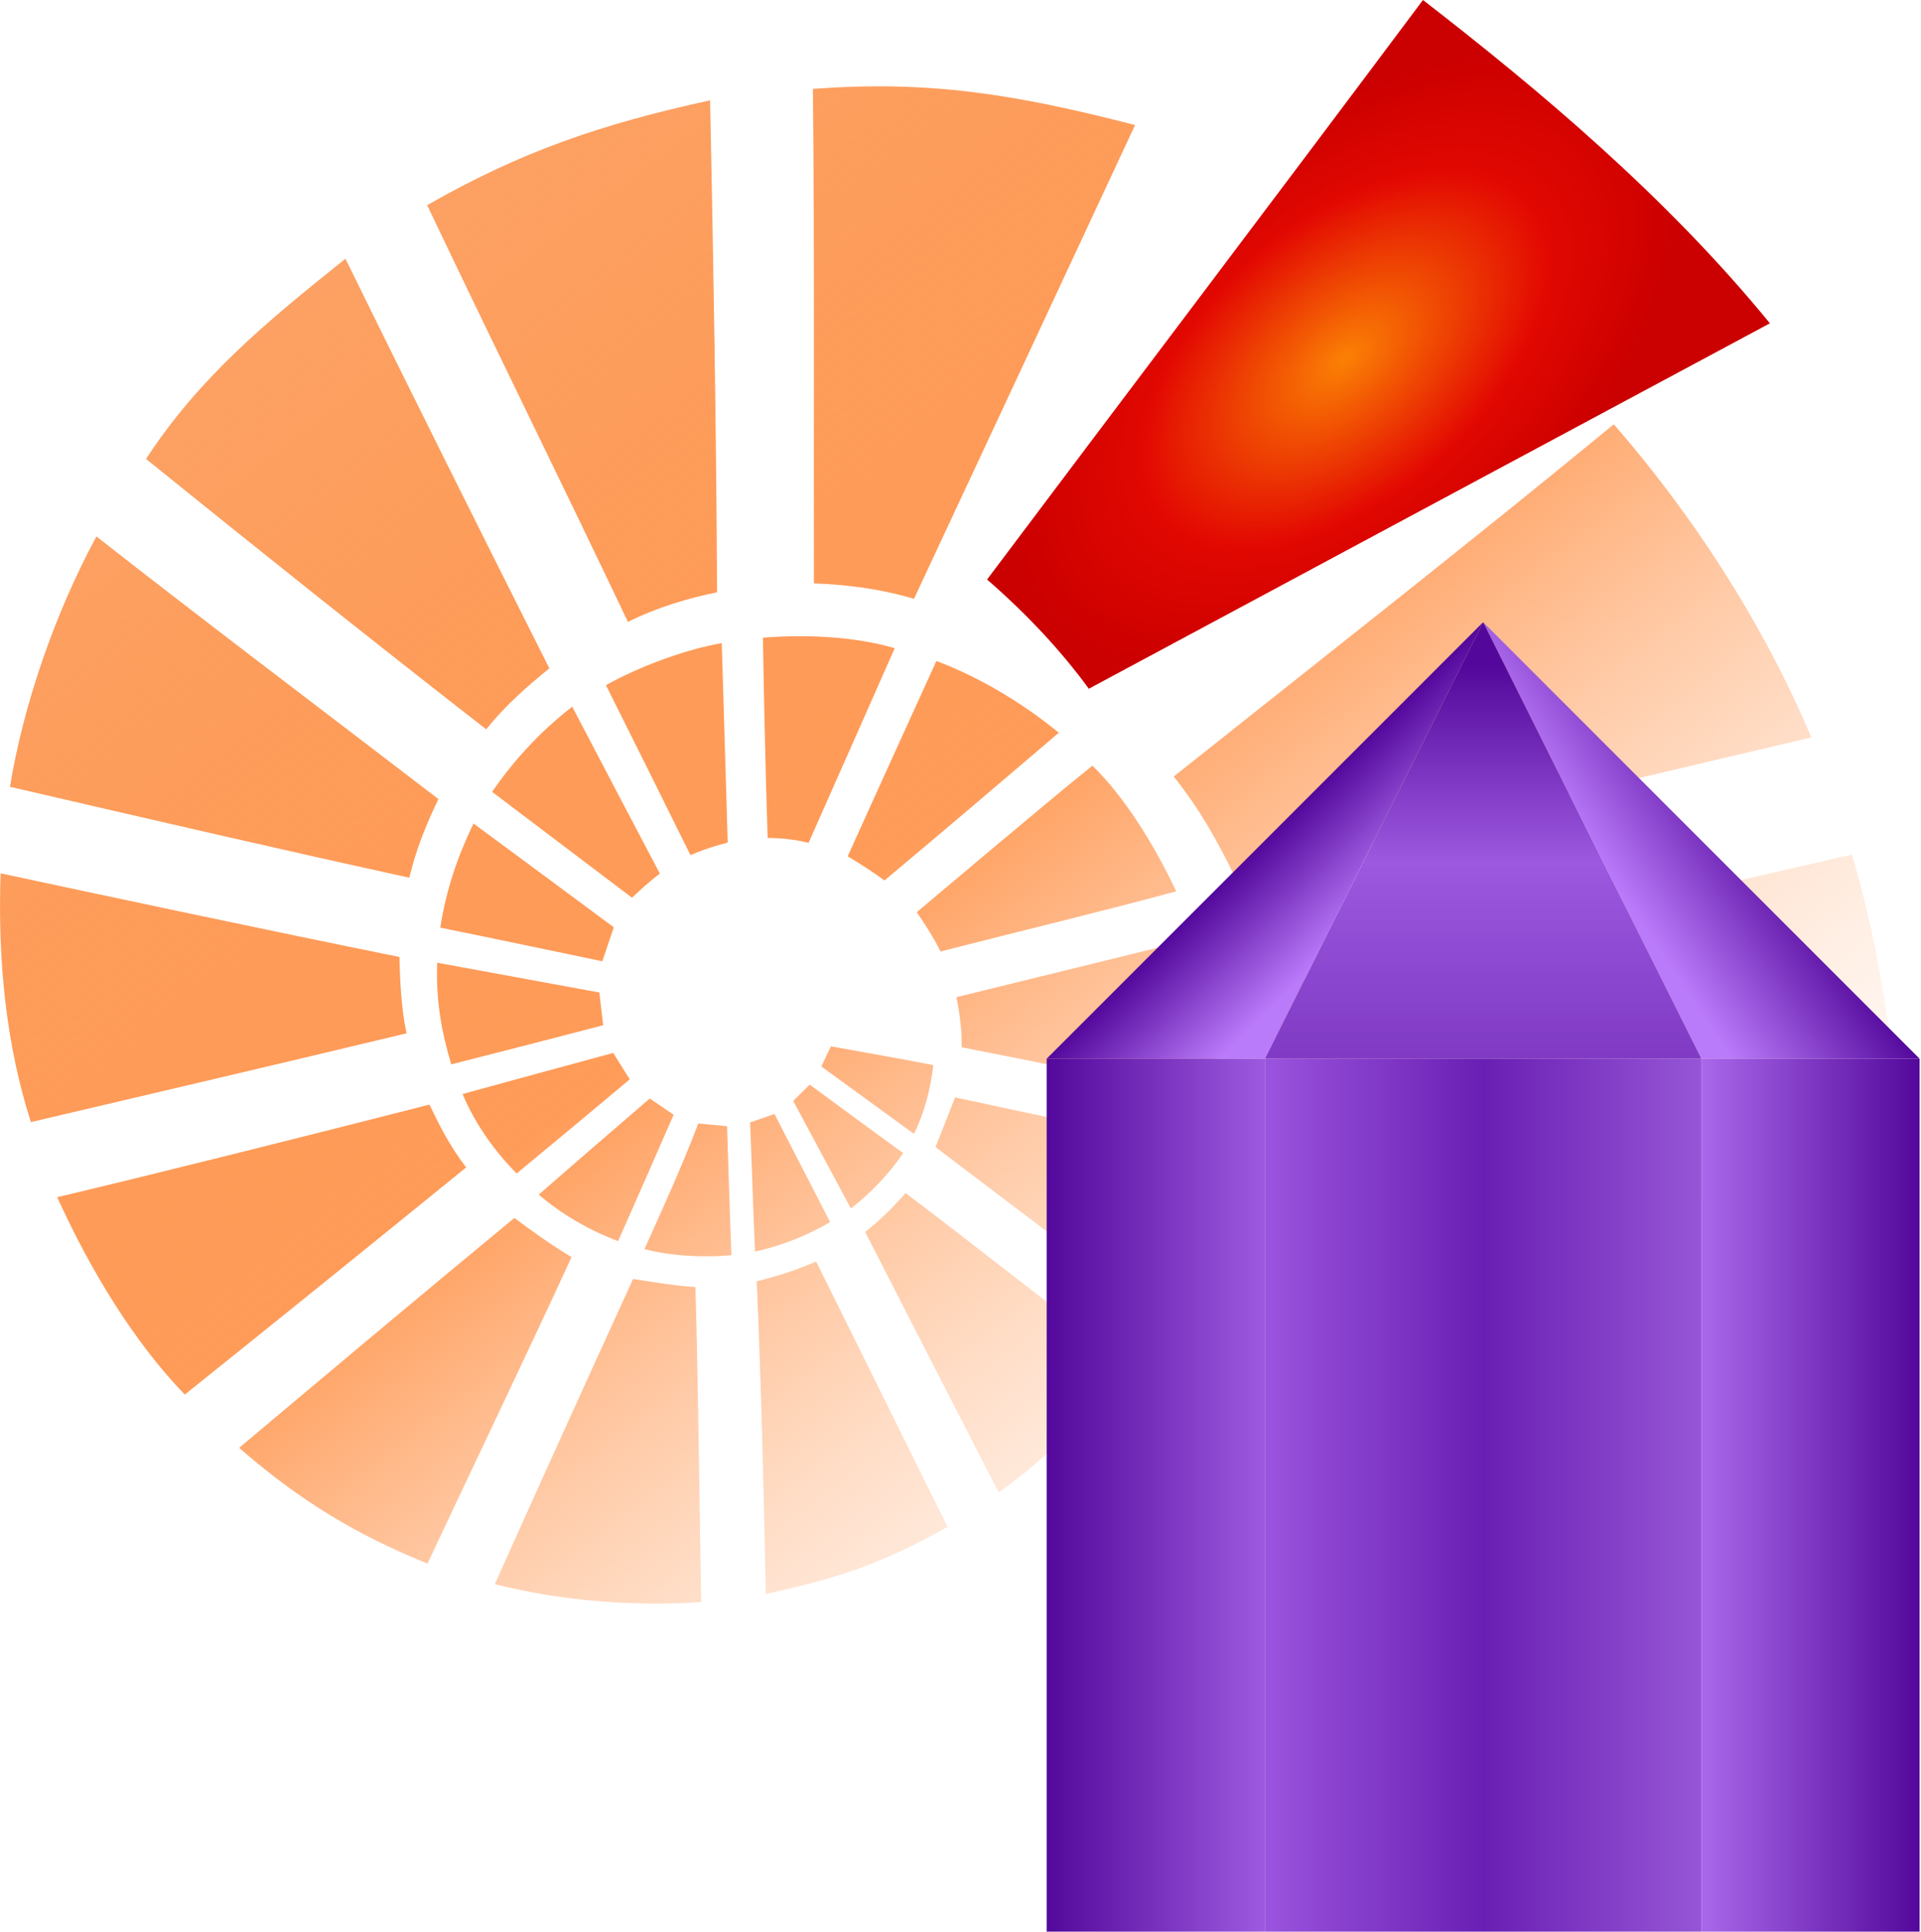
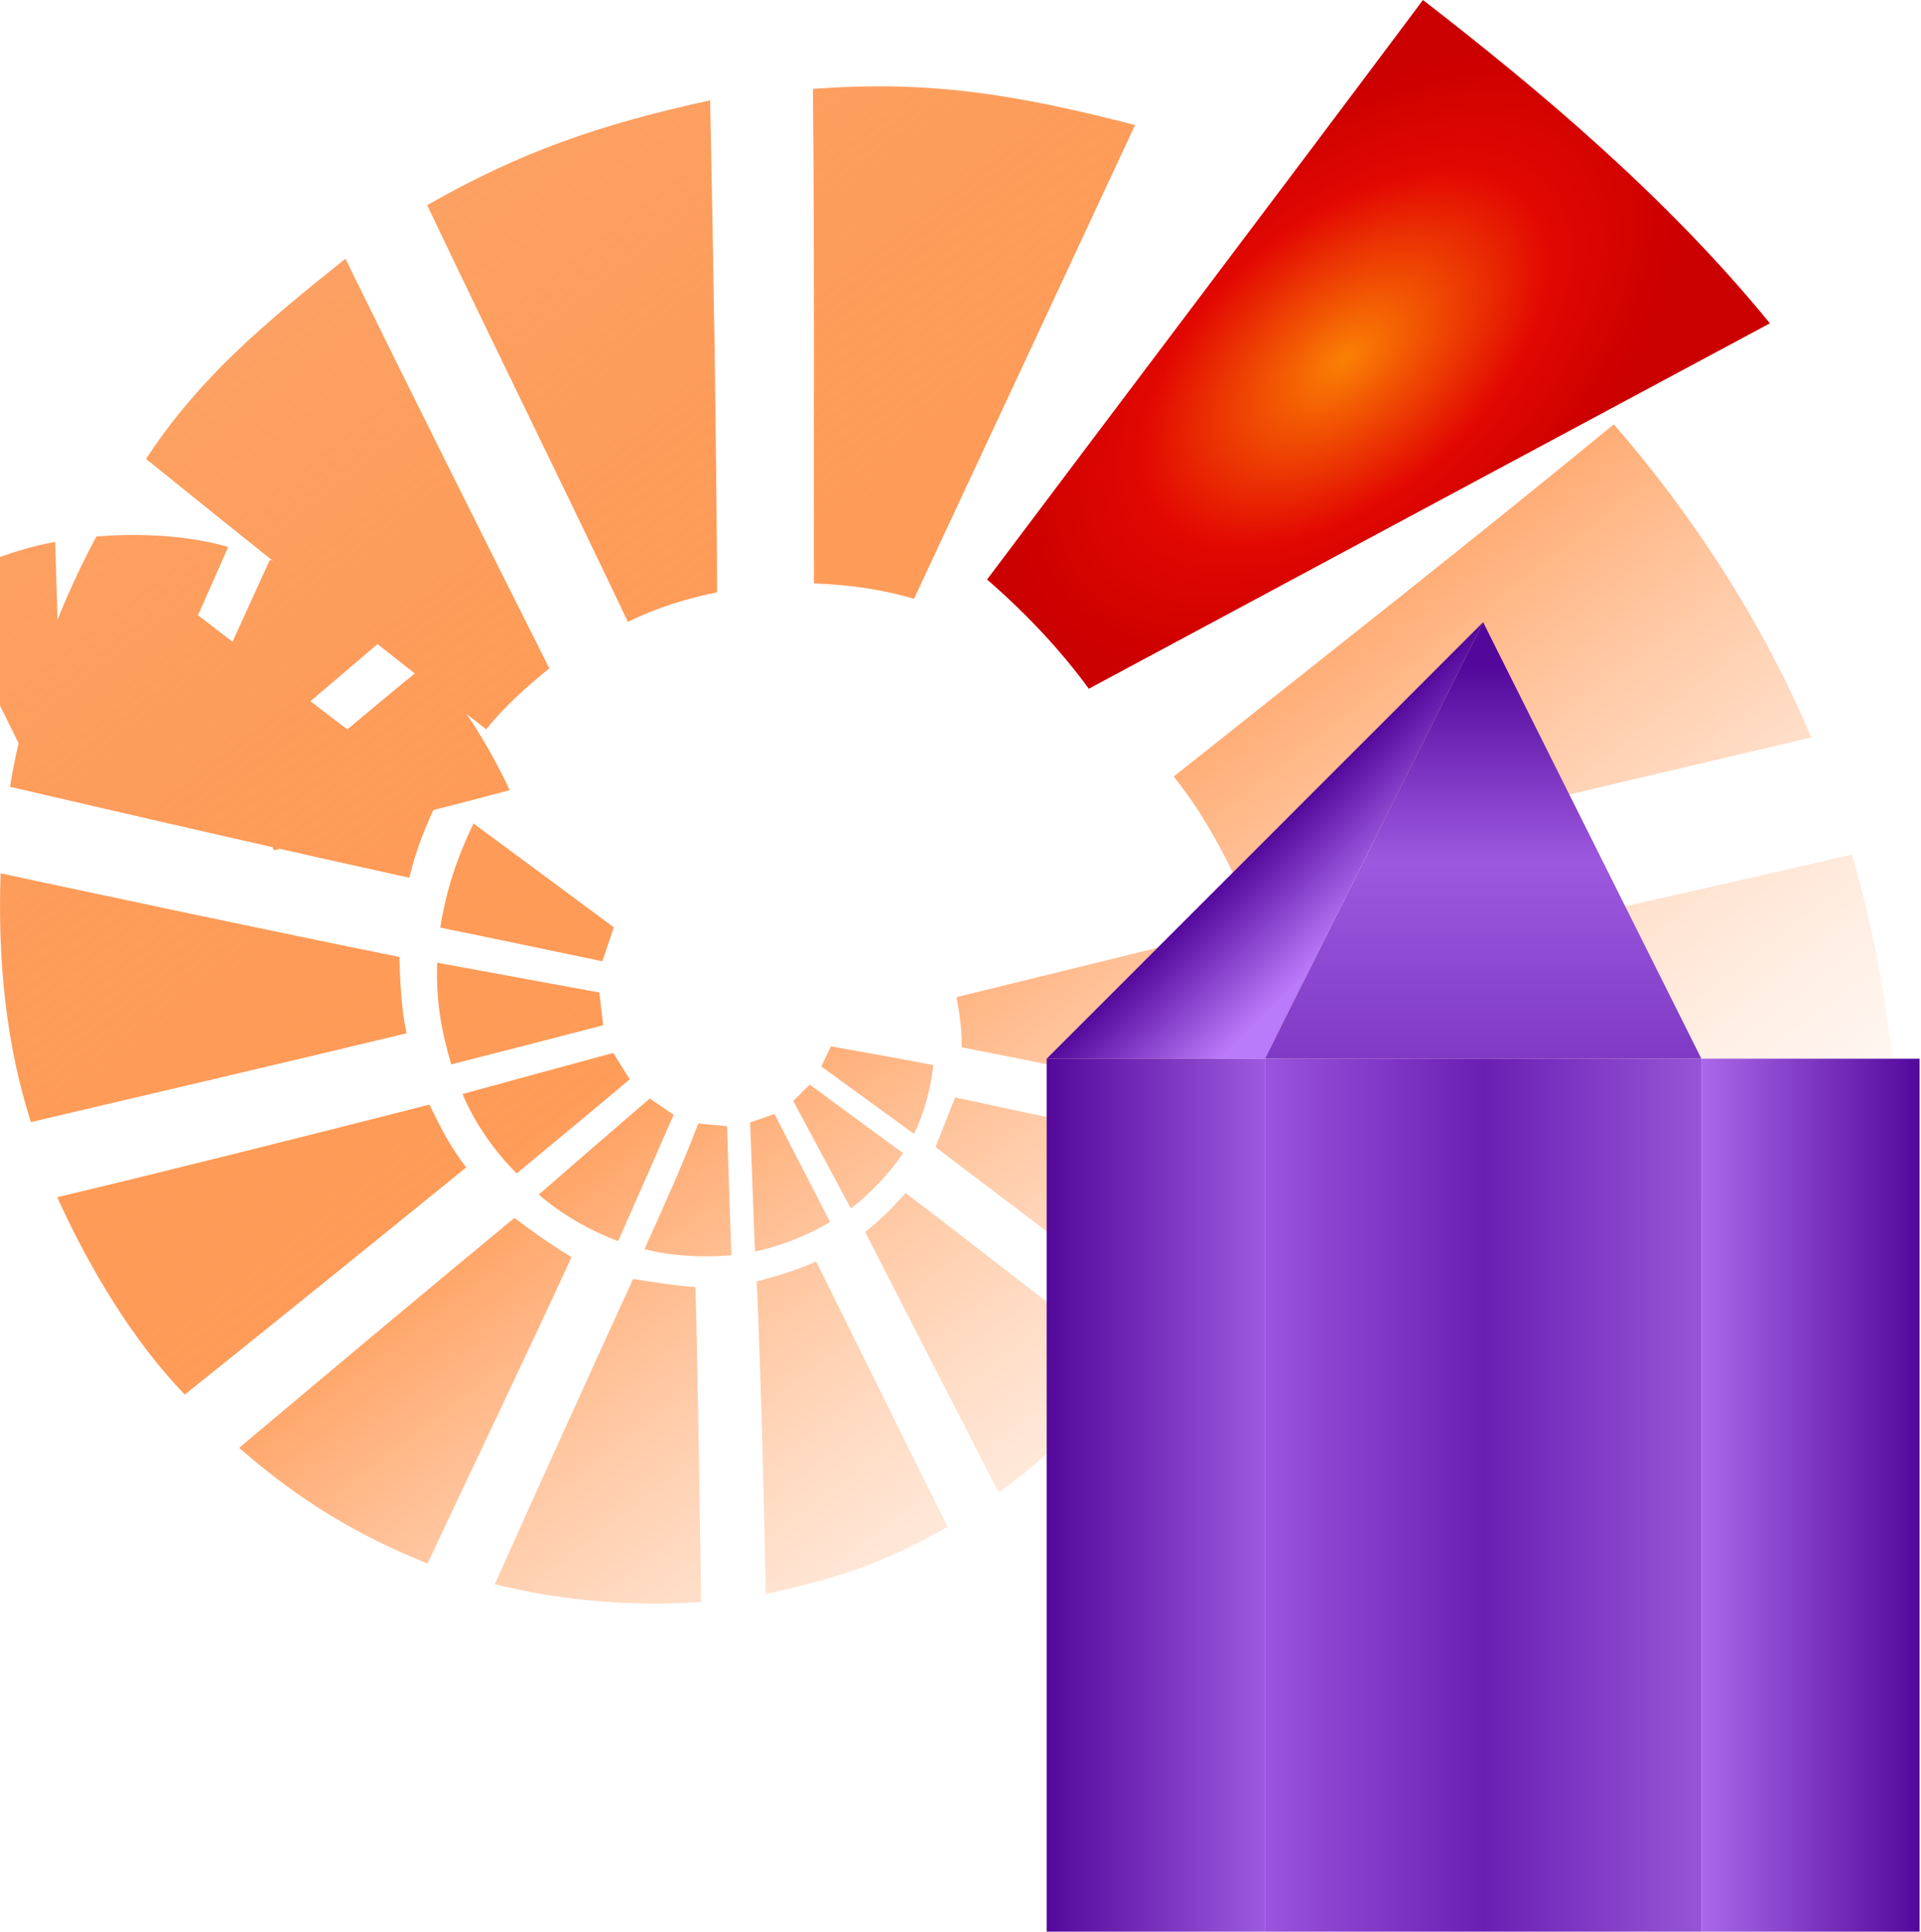
<svg xmlns="http://www.w3.org/2000/svg" xmlns:ns1="http://www.inkscape.org/namespaces/inkscape" xmlns:ns2="http://sodipodi.sourceforge.net/DTD/sodipodi-0.dtd" xmlns:xlink="http://www.w3.org/1999/xlink" width="47.932mm" height="48.191mm" viewBox="0 0 47.932 48.191" version="1.1" id="svg842" ns1:version="1.3.2 (091e20e, 2023-11-25, custom)" ns2:docname="DSTicon.svg" ns1:export-filename="C:\Users\mweiss\Pictures\DWB\SVG\Module\DA_4D_black.png" ns1:export-xdpi="600.04797" ns1:export-ydpi="600.04797">
  <ns2:namedview id="namedview844" pagecolor="#ffffff" bordercolor="#666666" borderopacity="1.0" ns1:pageshadow="2" ns1:pageopacity="0.0" ns1:pagecheckerboard="true" ns1:document-units="mm" showgrid="false" ns1:snap-global="false" ns1:zoom="5.6568542" ns1:cx="124.45079" ns1:cy="169.26369" ns1:window-width="3200" ns1:window-height="1711" ns1:window-x="-9" ns1:window-y="-9" ns1:window-maximized="1" ns1:current-layer="layer1" units="mm" objecttolerance="10000" fit-margin-top="0" fit-margin-left="0" fit-margin-right="0" fit-margin-bottom="0" ns1:showpageshadow="0" ns1:deskcolor="#505050" />
  <defs id="defs839">
    <linearGradient ns1:collect="always" id="linearGradient14055">
      <stop style="stop-color:#fa8003;stop-opacity:0.998" offset="0" id="stop14049" />
      <stop style="stop-color:#740401;stop-opacity:0.996" offset="0.605" id="stop14051" />
      <stop style="stop-color:#6b0000;stop-opacity:1" offset="1" id="stop14053" />
    </linearGradient>
    <linearGradient ns1:collect="always" id="linearGradient13099">
      <stop style="stop-color:#483b33;stop-opacity:0.996" offset="0" id="stop13093" />
      <stop style="stop-color:#8c3f0a;stop-opacity:0.996" offset="0.463" id="stop13095" />
      <stop style="stop-color:#877163;stop-opacity:0.996" offset="1" id="stop13097" />
    </linearGradient>
    <linearGradient ns1:collect="always" id="linearGradient26480">
      <stop style="stop-color:#ffd3b6;stop-opacity:0.1;" offset="0" id="stop26476" />
      <stop style="stop-color:#ff7111;stop-opacity:0.7;" offset="0.463" id="stop27060" />
      <stop style="stop-color:#fba56a;stop-opacity:1;" offset="1" id="stop26478" />
    </linearGradient>
    <linearGradient ns1:collect="always" id="linearGradient41853">
      <stop style="stop-color:#fa8003;stop-opacity:0.998" offset="0" id="stop41851" />
      <stop style="stop-color:#e20801;stop-opacity:0.998" offset="0.605" id="stop1467" />
      <stop style="stop-color:#cb0000;stop-opacity:1;" offset="1" id="stop41849" />
    </linearGradient>
    <linearGradient ns1:collect="always" xlink:href="#linearGradient26480" id="linearGradient7206" gradientUnits="userSpaceOnUse" gradientTransform="rotate(-0.106,-73299.857,21441.706)" x1="94.206" y1="183.197" x2="66.466" y2="147.114" />
    <radialGradient ns1:collect="always" xlink:href="#linearGradient41853" id="radialGradient7482" cx="201.627" cy="65.054" fx="201.627" fy="65.054" r="36.976" gradientTransform="matrix(0.201,-0.173,0.098,0.114,6.595,45.49)" gradientUnits="userSpaceOnUse" />
    <linearGradient ns1:collect="always" xlink:href="#linearGradient13099" id="linearGradient12371" gradientUnits="userSpaceOnUse" gradientTransform="rotate(-0.106,-73012.754,21155.112)" x1="94.206" y1="183.197" x2="66.466" y2="147.114" />
    <radialGradient ns1:collect="always" xlink:href="#linearGradient14055" id="radialGradient13617" gradientUnits="userSpaceOnUse" gradientTransform="matrix(0.201,-0.173,0.098,0.114,7.125,46.019)" cx="201.627" cy="65.054" fx="201.627" fy="65.054" r="36.976" />
    <linearGradient ns1:collect="always" xlink:href="#linearGradient1269" id="linearGradient973" x1="2.381" y1="1.587" x2="2.91" y2="2.117" gradientUnits="userSpaceOnUse" gradientTransform="matrix(4.116,0,0,4.116,20.672,15.522)" />
    <linearGradient ns1:collect="always" id="linearGradient1269">
      <stop style="stop-color:#53089b;stop-opacity:1" offset="0" id="stop1265" />
      <stop style="stop-color:#ba7afa;stop-opacity:0.996" offset="1" id="stop1267" />
    </linearGradient>
    <linearGradient ns1:collect="always" xlink:href="#linearGradient1269" id="linearGradient2366" x1="5.556" y1="1.058" x2="4.762" y2="1.587" gradientUnits="userSpaceOnUse" gradientTransform="matrix(4.116,0,0,4.116,20.672,15.522)" />
    <linearGradient ns1:collect="always" xlink:href="#linearGradient3223" id="linearGradient3111" gradientUnits="userSpaceOnUse" x1="3.969" y1="0.265" x2="3.969" y2="2.646" gradientTransform="matrix(4.116,0,0,4.116,20.672,15.522)" />
    <linearGradient ns1:collect="always" id="linearGradient3223">
      <stop style="stop-color:#53089b;stop-opacity:1" offset="0" id="stop3219" />
      <stop style="stop-color:#9c58df;stop-opacity:0.996" offset="0.5" id="stop3225" />
      <stop style="stop-color:#7f39c4;stop-opacity:0.996" offset="1" id="stop3221" />
    </linearGradient>
    <linearGradient ns1:collect="always" xlink:href="#linearGradient1269" id="linearGradient3525" x1="1.323" y1="5.292" x2="3.175" y2="5.292" gradientUnits="userSpaceOnUse" gradientTransform="matrix(4.116,0,0,4.116,20.672,15.522)" />
    <linearGradient ns1:collect="always" xlink:href="#linearGradient4049" id="linearGradient3613" x1="2.646" y1="5.292" x2="5.292" y2="5.292" gradientUnits="userSpaceOnUse" gradientTransform="matrix(4.116,0,0,4.116,20.672,15.522)" />
    <linearGradient ns1:collect="always" id="linearGradient4049">
      <stop style="stop-color:#9a54dd;stop-opacity:1" offset="0" id="stop4043" />
      <stop style="stop-color:#691eb3;stop-opacity:0.996" offset="0.5" id="stop4045" />
      <stop style="stop-color:#9655d6;stop-opacity:0.996" offset="1" id="stop4047" />
    </linearGradient>
    <linearGradient ns1:collect="always" xlink:href="#linearGradient1269" id="linearGradient3517" x1="6.615" y1="5.292" x2="5.027" y2="5.292" gradientUnits="userSpaceOnUse" gradientTransform="matrix(4.116,0,0,4.116,20.672,15.522)" />
  </defs>
  <g ns1:groupmode="layer" id="g12369" ns1:label="Ammonit 3D" style="display:none" transform="translate(-19.939,-9.065)" />
  <g ns1:groupmode="layer" id="g13615" ns1:label="Keil 3D" style="display:none" transform="translate(-19.939,-9.065)" />
  <g ns1:groupmode="layer" id="g7140" ns1:label="Ammonit" style="display:none" transform="translate(-19.939,-9.065)" />
  <g ns1:groupmode="layer" id="g7144" ns1:label="Keil" style="display:inline" transform="translate(-19.939,-9.065)" ns2:insensitive="true">
    <path id="path12367" style="display:none;fill:url(#linearGradient12371);fill-opacity:1;stroke-width:0.085" d="m 40.246,23.62 0.53,0.529 c 0,0 1.723,0.153 2.497,0.384 1.852,-3.961 5.515,-11.819 5.515,-11.819 L 48.262,12.183 Z M 38.187,12.097 37.659,11.566 35.608,24.576 c 0,0 0.194,0.195 0.529,0.533 0.741,-0.369 1.535,-0.599 2.224,-0.738 -0.019,-4.117 -0.174,-12.274 -0.174,-12.274 z M 24.111,21.043 c 0,0 5.578,4.48 8.49,6.747 0.477,-0.598 1.045,-1.093 1.575,-1.521 C 32.477,22.891 29.088,16.049 29.088,16.049 l -0.529,-0.529 -4.977,4.994 z m 36.625,-0.864 c -0.461,-0.463 -0.529,-0.53 -0.529,-0.53 l -9.498,11.198 c 0,0 0.114,0.119 0.529,0.531 4.963,-1.148 9.82,-2.304 14.426,-3.385 -1.195,-2.849 -2.976,-5.573 -4.928,-7.814 z m -40.548,8.512 c 0,0 0.179,0.18 0.528,0.532 3.618,0.84 6.89,1.595 9.965,2.268 0.173,-0.723 0.409,-1.294 0.726,-1.962 -0.415,-0.416 -0.528,-0.529 -0.528,-0.529 z m 22.074,-3.455 -3.17,4.733 c 0,0 0.2,0.198 0.53,0.53 0.344,2.65e-4 0.716,0.044 1.021,0.122 0.713,-1.604 1.5,-3.388 2.15,-4.857 -0.324,-0.321 -0.531,-0.528 -0.531,-0.528 z m -5.095,5.162 c 0,0 0.088,0.084 0.53,0.53 0.309,-0.134 0.636,-0.24 0.929,-0.312 -0.05,-1.771 -0.148,-4.977 -0.148,-4.977 l -0.533,-0.53 z m 9.191,-3.052 -5.266,3.084 c 0,0 0.203,0.198 0.528,0.527 0.338,0.204 0.649,0.403 0.918,0.604 1.647,-1.379 2.775,-2.344 4.35,-3.686 -0.444,-0.44 -0.53,-0.529 -0.53,-0.529 z m -13.609,2.004 1.745,1.321 1.745,1.32 c 0.225,-0.216 0.45,-0.415 0.694,-0.603 -0.754,-1.425 -2.186,-4.164 -2.186,-4.164 L 34.217,26.694 32.219,28.823 Z m 14.448,-1.183 -3.787,4.636 0.526,0.529 c 0,0 4.072,-1.01 5.88,-1.5 -0.529,-1.13 -1.285,-2.356 -2.091,-3.135 -0.298,-0.297 -0.528,-0.53 -0.528,-0.53 z m -16.271,4.038 0.528,0.531 4.043,0.839 0.286,-0.847 -0.534,-0.534 z m 35.75,-1.292 c -0.433,-0.456 -0.501,-0.537 -0.501,-0.537 l -14.361,6.309 c 0,0 0.058,0.058 0.529,0.53 5.322,1.209 10.484,2.345 15.499,3.436 0.158,-3.325 -0.296,-6.806 -1.165,-9.739 z m -45.964,6.144 c 0,0 0.147,0.147 0.527,0.531 3.164,-0.743 6.344,-1.487 9.373,-2.215 -0.134,-0.627 -0.163,-1.325 -0.178,-1.905 -0.184,-0.184 -0.529,-0.528 -0.529,-0.528 z m 23.752,-1.336 c 2.188,0.427 4.437,0.897 6.321,1.28 0.081,-1.342 -0.142,-2.798 -0.524,-3.986 -0.282,-0.281 -0.529,-0.53 -0.529,-0.53 l -5.797,2.706 c 0,0 0.261,0.261 0.529,0.53 z M 31.198,35.617 c 0,0 0.164,0.164 0.53,0.532 1.264,-0.322 2.528,-0.646 3.791,-0.976 l -0.095,-0.818 c -0.328,-0.33 -0.529,-0.531 -0.529,-0.531 z m 9.765,0.583 c 0.794,0.578 1.598,1.162 2.311,1.682 0.272,-0.551 0.421,-1.162 0.483,-1.717 -0.267,-0.267 -0.529,-0.53 -0.529,-0.53 l -2.792,0.035 c 0,0 0.202,0.201 0.528,0.531 z m -8.132,2.139 c 0,0 0.012,0.014 0.531,0.53 0.961,-0.795 1.956,-1.622 2.821,-2.348 -0.139,-0.221 -0.414,-0.657 -0.414,-0.657 -0.213,-0.212 -0.53,-0.53 -0.53,-0.53 z m 7.842,-1.685 0.501,2.566 c 0,0 0.116,0.12 0.526,0.525 0.511,-0.396 0.979,-0.894 1.304,-1.384 -0.342,-0.342 -0.529,-0.529 -0.529,-0.529 0,0 -1.383,-0.872 -1.802,-1.178 z m 3.139,1.558 c 0,0 3.537,2.686 5.508,4.167 0.709,-1.276 1.161,-2.74 1.358,-4.041 -0.381,-0.379 -0.532,-0.531 -0.532,-0.531 l -6.853,-0.13 c 0,0 0.128,0.13 0.519,0.535 z m -7.065,-1.336 -3.364,1.993 c 0,0 0.245,0.245 0.528,0.528 0.577,0.499 1.281,0.899 1.98,1.162 0.493,-1.111 0.987,-2.241 1.386,-3.154 z M 24.55,43.856 c 0,0 0.275,0.272 0.529,0.531 2.443,-1.956 4.885,-3.933 7.02,-5.668 -0.413,-0.54 -0.668,-1.049 -0.914,-1.567 -0.299,-0.299 -0.528,-0.53 -0.528,-0.53 z m 14.711,-7.001 -0.482,3.437 c 0,0 0.189,0.19 0.529,0.526 0.714,-0.153 1.364,-0.432 1.873,-0.735 -0.468,-0.92 -0.962,-1.861 -1.387,-2.697 z m -1.182,0.305 -2.068,3.072 c 0,0 0.139,0.134 0.538,0.526 0.718,0.184 1.528,0.211 2.17,0.152 -0.046,-1.176 -0.108,-3.22 -0.108,-3.22 z m 9.964,5.908 -3.192,3.223 c 0,0 0.293,0.304 0.537,0.539 1.357,-0.962 2.424,-2.134 3.184,-3.23 -0.289,-0.289 -0.529,-0.532 -0.529,-0.532 z m -13.841,-2.641 -8.293,4.759 c 0,0 0.153,0.154 0.528,0.529 1.545,1.35 2.97,2.187 4.699,2.888 1.235,-2.628 2.467,-5.193 3.595,-7.646 -0.41,-0.407 -0.529,-0.53 -0.529,-0.53 z m 5.375,8.934 c 1.829,-0.398 2.95,-0.777 4.535,-1.674 -1.064,-2.148 -2.128,-4.296 -3.192,-6.445 l -0.089,-0.176 -0.529,-0.529 -1.255,8.295 c 0,0 0.335,0.336 0.53,0.529 z m -2.287,-8.187 -5.004,7.413 c 0,0 0.158,0.158 0.53,0.53 1.682,0.431 3.54,0.558 5.149,0.446 -0.048,-2.641 -0.094,-5.424 -0.144,-7.858 -0.188,-0.185 -0.531,-0.531 -0.531,-0.531 z" ns2:nodetypes="cccccccccccccccccccccccccccccccccccccccccccccccccccccccccccccccccccccccccccccccccccccccccccccccccccccccccccccccccccccccccccccccccccccccccccccccccccccccccccccccccccccc" ns1:label="Ammonit3D" />
    <path id="path13613" style="display:none;fill:url(#radialGradient13617);fill-opacity:1;stroke-width:0.085" d="M 55.973,9.594 47.106,26.243 c 0,0 0.059,0.055 0.53,0.534 5.69,-3.05 11.78,-6.324 16.989,-9.114 C 62.029,14.489 55.973,9.594 55.973,9.594 Z" ns2:nodetypes="ccccc" ns1:label="Keil3D" />
-     <path id="path7138" style="display:inline;fill:url(#linearGradient7206);fill-opacity:1;stroke-width:0.085" d="m 40.222,11.282 c 0.043,4.076 0.017,8.633 0.026,12.338 0.899,0.034 1.723,0.153 2.497,0.384 1.852,-3.961 3.809,-8.158 5.515,-11.819 -3.058,-0.791 -5.188,-1.115 -8.038,-0.902 z m -2.564,0.286 c -2.745,0.599 -4.731,1.284 -7.061,2.616 1.758,3.693 3.335,6.876 5.01,10.396 0.741,-0.369 1.535,-0.599 2.224,-0.738 -0.019,-4.117 -0.095,-8.473 -0.174,-12.274 z m -14.077,8.946 c 3.11,2.509 5.578,4.48 8.49,6.747 0.477,-0.598 1.045,-1.093 1.575,-1.521 -1.699,-3.378 -3.505,-6.992 -5.088,-10.22 -2.014,1.608 -3.643,2.961 -4.977,4.995 z M 60.207,19.65 c -3.589,2.952 -7.58,6.082 -10.981,8.787 0.664,0.843 1.042,1.531 1.482,2.412 4.963,-1.148 9.82,-2.304 14.426,-3.385 -1.195,-2.849 -2.976,-5.573 -4.928,-7.814 z m -37.863,2.799 c -1.042,1.931 -1.822,4.204 -2.157,6.245 3.618,0.84 6.89,1.595 9.965,2.268 0.173,-0.723 0.409,-1.294 0.726,-1.962 -2.953,-2.264 -5.908,-4.493 -8.534,-6.552 z m 16.631,2.525 c 0.029,1.698 0.067,3.443 0.118,4.997 0.344,2.64e-4 0.716,0.044 1.021,0.122 0.713,-1.604 1.5,-3.388 2.15,-4.857 -1.049,-0.306 -2.302,-0.343 -3.288,-0.261 z m -3.917,1.185 c 0.737,1.472 1.484,2.976 2.109,4.24 0.309,-0.134 0.636,-0.24 0.929,-0.312 -0.05,-1.771 -0.105,-3.523 -0.148,-4.977 -0.921,0.158 -2.09,0.6 -2.89,1.049 z m 8.246,-0.604 c -0.776,1.701 -1.425,3.131 -2.214,4.873 0.338,0.204 0.649,0.403 0.918,0.604 1.647,-1.379 2.775,-2.344 4.35,-3.686 -0.917,-0.757 -2.018,-1.403 -3.054,-1.79 z m -11.085,3.266 1.745,1.321 1.745,1.32 c 0.225,-0.216 0.45,-0.415 0.694,-0.603 -0.754,-1.425 -1.497,-2.85 -2.186,-4.164 -0.775,0.601 -1.456,1.33 -1.998,2.126 z m 12.751,1.188 -2.156,1.813 c 0.226,0.333 0.422,0.638 0.593,0.981 1.997,-0.511 4.072,-1.01 5.88,-1.5 -0.529,-1.13 -1.285,-2.356 -2.091,-3.135 -0.751,0.601 -1.485,1.226 -2.225,1.842 z M 31.753,29.609 c -0.414,0.865 -0.684,1.672 -0.828,2.599 1.491,0.303 2.751,0.571 4.043,0.839 l 0.286,-0.847 c -1.225,-0.909 -2.251,-1.67 -3.502,-2.591 z m 34.394,0.776 c -4.958,1.147 -10.081,2.283 -14.554,3.287 0.197,1.085 0.262,1.932 0.22,3.016 5.274,1.2 10.703,2.393 15.499,3.436 0.158,-3.325 -0.296,-6.806 -1.165,-9.739 z m -46.193,0.468 c -0.076,2.203 0.142,4.291 0.756,6.207 3.164,-0.743 6.344,-1.487 9.373,-2.215 -0.134,-0.627 -0.163,-1.325 -0.178,-1.905 -3.455,-0.7 -6.863,-1.426 -9.951,-2.087 z m 23.85,3.09 c 0.082,0.41 0.14,0.856 0.13,1.25 2.188,0.427 4.437,0.897 6.321,1.28 0.081,-1.342 -0.142,-2.798 -0.524,-3.986 -2.022,0.497 -4.105,1.008 -5.927,1.456 z M 30.847,33.083 c -0.032,0.979 0.11,1.718 0.351,2.537 1.264,-0.322 2.528,-0.646 3.791,-0.976 l -0.095,-0.818 c -1.387,-0.255 -2.81,-0.515 -4.047,-0.743 z m 9.824,2.086 -0.238,0.503 c 0.794,0.578 1.598,1.162 2.311,1.682 0.272,-0.551 0.421,-1.162 0.483,-1.717 -0.888,-0.172 -1.792,-0.327 -2.556,-0.468 z m -9.191,1.191 c 0.321,0.765 0.833,1.464 1.352,1.981 0.961,-0.795 1.956,-1.622 2.821,-2.348 C 35.515,35.772 35.239,35.335 35.239,35.335 c -1.317,0.356 -2.624,0.712 -3.758,1.024 z m 8.663,-0.235 -0.411,0.406 c 0.525,0.975 0.952,1.786 1.438,2.685 0.511,-0.396 0.979,-0.894 1.304,-1.384 -0.824,-0.594 -1.494,-1.095 -2.331,-1.707 z m 3.627,0.318 -0.488,1.24 c 0,0 3.537,2.686 5.508,4.167 0.709,-1.276 1.161,-2.74 1.358,-4.041 -2.126,-0.455 -4.252,-0.91 -6.378,-1.366 z m -7.618,0.028 c -0.99,0.85 -1.908,1.645 -2.77,2.397 0.577,0.499 1.281,0.899 1.98,1.162 0.493,-1.111 0.987,-2.241 1.386,-3.154 z M 21.367,38.934 c 0.825,1.818 1.913,3.611 3.183,4.924 2.443,-1.956 4.885,-3.933 7.02,-5.668 -0.413,-0.54 -0.668,-1.049 -0.914,-1.567 -3.368,0.859 -6.568,1.662 -9.289,2.311 z m 17.288,-1.865 c 0.048,1.161 0.075,2.191 0.123,3.22 0.714,-0.153 1.364,-0.432 1.873,-0.735 -0.468,-0.92 -0.962,-1.861 -1.387,-2.697 z m -1.293,0.025 c -0.415,1.093 -0.901,2.151 -1.343,3.135 0.718,0.184 1.528,0.211 2.17,0.152 -0.046,-1.176 -0.108,-3.22 -0.108,-3.22 z m 5.173,1.736 c -0.317,0.358 -0.628,0.672 -1.009,0.97 1.107,2.169 2.22,4.335 3.332,6.501 1.357,-0.962 2.424,-2.134 3.184,-3.23 -1.909,-1.451 -3.728,-2.897 -5.507,-4.241 z m -9.761,0.621 c -2.301,1.898 -4.584,3.817 -6.868,5.735 1.545,1.35 2.97,2.187 4.699,2.888 1.235,-2.628 2.467,-5.193 3.595,-7.646 -0.561,-0.341 -0.916,-0.6 -1.426,-0.976 z m 6.047,1.58 c 0.119,2.852 0.168,4.971 0.226,7.801 1.829,-0.398 2.95,-0.777 4.535,-1.674 -1.064,-2.148 -2.128,-4.296 -3.192,-6.445 l -0.089,-0.176 c -0.472,0.215 -1.038,0.386 -1.48,0.494 z m -3.086,-0.056 c -1.243,2.714 -2.442,5.362 -3.449,7.612 1.682,0.431 3.54,0.558 5.149,0.446 -0.048,-2.641 -0.073,-5.426 -0.144,-7.858 -0.519,-0.032 -1.089,-0.131 -1.556,-0.201 z" ns2:nodetypes="ccccccccccccccccccccccccccccccccccccccccccccccccccccccccccccccccccccccccccccccccccccccccccccccccccccccccccccccccccccccccccccccccccccccccccccc" />
+     <path id="path7138" style="display:inline;fill:url(#linearGradient7206);fill-opacity:1;stroke-width:0.085" d="m 40.222,11.282 c 0.043,4.076 0.017,8.633 0.026,12.338 0.899,0.034 1.723,0.153 2.497,0.384 1.852,-3.961 3.809,-8.158 5.515,-11.819 -3.058,-0.791 -5.188,-1.115 -8.038,-0.902 z m -2.564,0.286 c -2.745,0.599 -4.731,1.284 -7.061,2.616 1.758,3.693 3.335,6.876 5.01,10.396 0.741,-0.369 1.535,-0.599 2.224,-0.738 -0.019,-4.117 -0.095,-8.473 -0.174,-12.274 z m -14.077,8.946 c 3.11,2.509 5.578,4.48 8.49,6.747 0.477,-0.598 1.045,-1.093 1.575,-1.521 -1.699,-3.378 -3.505,-6.992 -5.088,-10.22 -2.014,1.608 -3.643,2.961 -4.977,4.995 z M 60.207,19.65 c -3.589,2.952 -7.58,6.082 -10.981,8.787 0.664,0.843 1.042,1.531 1.482,2.412 4.963,-1.148 9.82,-2.304 14.426,-3.385 -1.195,-2.849 -2.976,-5.573 -4.928,-7.814 z m -37.863,2.799 c -1.042,1.931 -1.822,4.204 -2.157,6.245 3.618,0.84 6.89,1.595 9.965,2.268 0.173,-0.723 0.409,-1.294 0.726,-1.962 -2.953,-2.264 -5.908,-4.493 -8.534,-6.552 z c 0.029,1.698 0.067,3.443 0.118,4.997 0.344,2.64e-4 0.716,0.044 1.021,0.122 0.713,-1.604 1.5,-3.388 2.15,-4.857 -1.049,-0.306 -2.302,-0.343 -3.288,-0.261 z m -3.917,1.185 c 0.737,1.472 1.484,2.976 2.109,4.24 0.309,-0.134 0.636,-0.24 0.929,-0.312 -0.05,-1.771 -0.105,-3.523 -0.148,-4.977 -0.921,0.158 -2.09,0.6 -2.89,1.049 z m 8.246,-0.604 c -0.776,1.701 -1.425,3.131 -2.214,4.873 0.338,0.204 0.649,0.403 0.918,0.604 1.647,-1.379 2.775,-2.344 4.35,-3.686 -0.917,-0.757 -2.018,-1.403 -3.054,-1.79 z m -11.085,3.266 1.745,1.321 1.745,1.32 c 0.225,-0.216 0.45,-0.415 0.694,-0.603 -0.754,-1.425 -1.497,-2.85 -2.186,-4.164 -0.775,0.601 -1.456,1.33 -1.998,2.126 z m 12.751,1.188 -2.156,1.813 c 0.226,0.333 0.422,0.638 0.593,0.981 1.997,-0.511 4.072,-1.01 5.88,-1.5 -0.529,-1.13 -1.285,-2.356 -2.091,-3.135 -0.751,0.601 -1.485,1.226 -2.225,1.842 z M 31.753,29.609 c -0.414,0.865 -0.684,1.672 -0.828,2.599 1.491,0.303 2.751,0.571 4.043,0.839 l 0.286,-0.847 c -1.225,-0.909 -2.251,-1.67 -3.502,-2.591 z m 34.394,0.776 c -4.958,1.147 -10.081,2.283 -14.554,3.287 0.197,1.085 0.262,1.932 0.22,3.016 5.274,1.2 10.703,2.393 15.499,3.436 0.158,-3.325 -0.296,-6.806 -1.165,-9.739 z m -46.193,0.468 c -0.076,2.203 0.142,4.291 0.756,6.207 3.164,-0.743 6.344,-1.487 9.373,-2.215 -0.134,-0.627 -0.163,-1.325 -0.178,-1.905 -3.455,-0.7 -6.863,-1.426 -9.951,-2.087 z m 23.85,3.09 c 0.082,0.41 0.14,0.856 0.13,1.25 2.188,0.427 4.437,0.897 6.321,1.28 0.081,-1.342 -0.142,-2.798 -0.524,-3.986 -2.022,0.497 -4.105,1.008 -5.927,1.456 z M 30.847,33.083 c -0.032,0.979 0.11,1.718 0.351,2.537 1.264,-0.322 2.528,-0.646 3.791,-0.976 l -0.095,-0.818 c -1.387,-0.255 -2.81,-0.515 -4.047,-0.743 z m 9.824,2.086 -0.238,0.503 c 0.794,0.578 1.598,1.162 2.311,1.682 0.272,-0.551 0.421,-1.162 0.483,-1.717 -0.888,-0.172 -1.792,-0.327 -2.556,-0.468 z m -9.191,1.191 c 0.321,0.765 0.833,1.464 1.352,1.981 0.961,-0.795 1.956,-1.622 2.821,-2.348 C 35.515,35.772 35.239,35.335 35.239,35.335 c -1.317,0.356 -2.624,0.712 -3.758,1.024 z m 8.663,-0.235 -0.411,0.406 c 0.525,0.975 0.952,1.786 1.438,2.685 0.511,-0.396 0.979,-0.894 1.304,-1.384 -0.824,-0.594 -1.494,-1.095 -2.331,-1.707 z m 3.627,0.318 -0.488,1.24 c 0,0 3.537,2.686 5.508,4.167 0.709,-1.276 1.161,-2.74 1.358,-4.041 -2.126,-0.455 -4.252,-0.91 -6.378,-1.366 z m -7.618,0.028 c -0.99,0.85 -1.908,1.645 -2.77,2.397 0.577,0.499 1.281,0.899 1.98,1.162 0.493,-1.111 0.987,-2.241 1.386,-3.154 z M 21.367,38.934 c 0.825,1.818 1.913,3.611 3.183,4.924 2.443,-1.956 4.885,-3.933 7.02,-5.668 -0.413,-0.54 -0.668,-1.049 -0.914,-1.567 -3.368,0.859 -6.568,1.662 -9.289,2.311 z m 17.288,-1.865 c 0.048,1.161 0.075,2.191 0.123,3.22 0.714,-0.153 1.364,-0.432 1.873,-0.735 -0.468,-0.92 -0.962,-1.861 -1.387,-2.697 z m -1.293,0.025 c -0.415,1.093 -0.901,2.151 -1.343,3.135 0.718,0.184 1.528,0.211 2.17,0.152 -0.046,-1.176 -0.108,-3.22 -0.108,-3.22 z m 5.173,1.736 c -0.317,0.358 -0.628,0.672 -1.009,0.97 1.107,2.169 2.22,4.335 3.332,6.501 1.357,-0.962 2.424,-2.134 3.184,-3.23 -1.909,-1.451 -3.728,-2.897 -5.507,-4.241 z m -9.761,0.621 c -2.301,1.898 -4.584,3.817 -6.868,5.735 1.545,1.35 2.97,2.187 4.699,2.888 1.235,-2.628 2.467,-5.193 3.595,-7.646 -0.561,-0.341 -0.916,-0.6 -1.426,-0.976 z m 6.047,1.58 c 0.119,2.852 0.168,4.971 0.226,7.801 1.829,-0.398 2.95,-0.777 4.535,-1.674 -1.064,-2.148 -2.128,-4.296 -3.192,-6.445 l -0.089,-0.176 c -0.472,0.215 -1.038,0.386 -1.48,0.494 z m -3.086,-0.056 c -1.243,2.714 -2.442,5.362 -3.449,7.612 1.682,0.431 3.54,0.558 5.149,0.446 -0.048,-2.641 -0.073,-5.426 -0.144,-7.858 -0.519,-0.032 -1.089,-0.131 -1.556,-0.201 z" ns2:nodetypes="ccccccccccccccccccccccccccccccccccccccccccccccccccccccccccccccccccccccccccccccccccccccccccccccccccccccccccccccccccccccccccccccccccccccccccccc" />
    <path id="path7142" style="fill:url(#radialGradient7482);fill-opacity:1;stroke-width:0.085" d="m 55.444,9.065 c -3.571,4.779 -7.509,9.976 -10.875,14.456 l -0.001,0.002 c 1.006,0.873 1.865,1.8 2.539,2.725 C 52.732,23.231 58.889,19.923 64.101,17.131 61.505,13.956 58.318,11.289 55.444,9.065 Z" ns2:nodetypes="cccccc" />
  </g>
  <g ns1:groupmode="layer" id="layer1" ns1:label="Term">
    <path style="fill:url(#linearGradient973);fill-opacity:1;stroke:none;stroke-width:1.089px;stroke-linecap:butt;stroke-linejoin:miter;stroke-opacity:1" d="m 26.117,26.412 10.89,-10.89 -5.445,10.89 z" id="path863" ns2:nodetypes="cccc" />
-     <path style="fill:url(#linearGradient2366);fill-opacity:1;stroke:none;stroke-width:1.089px;stroke-linecap:butt;stroke-linejoin:miter;stroke-opacity:1" d="m 47.896,26.412 -10.89,-10.89 5.445,10.89 z" id="path865" ns2:nodetypes="cccc" />
    <path style="fill:url(#linearGradient3111);fill-opacity:1;stroke:none;stroke-width:1.089px;stroke-linecap:butt;stroke-linejoin:miter;stroke-opacity:1" d="m 42.452,26.412 -5.445,-10.89 -5.445,10.89 z" id="path867" ns2:nodetypes="cccc" />
    <rect style="fill:url(#linearGradient3525);fill-opacity:1;stroke:none;stroke-width:5.351;stroke-linecap:square;stroke-opacity:0.996" id="rect3505" width="5.445" height="21.78" x="26.117" y="26.412" />
    <rect style="fill:url(#linearGradient3613);fill-opacity:1;stroke:none;stroke-width:5.351;stroke-linecap:square;stroke-opacity:0.996" id="rect3507" width="10.89" height="21.78" x="31.562" y="26.412" />
    <rect style="fill:url(#linearGradient3517);fill-opacity:1;stroke:none;stroke-width:5.351;stroke-linecap:square;stroke-opacity:0.996" id="rect3509" width="5.445" height="21.78" x="42.452" y="26.412" />
  </g>
</svg>